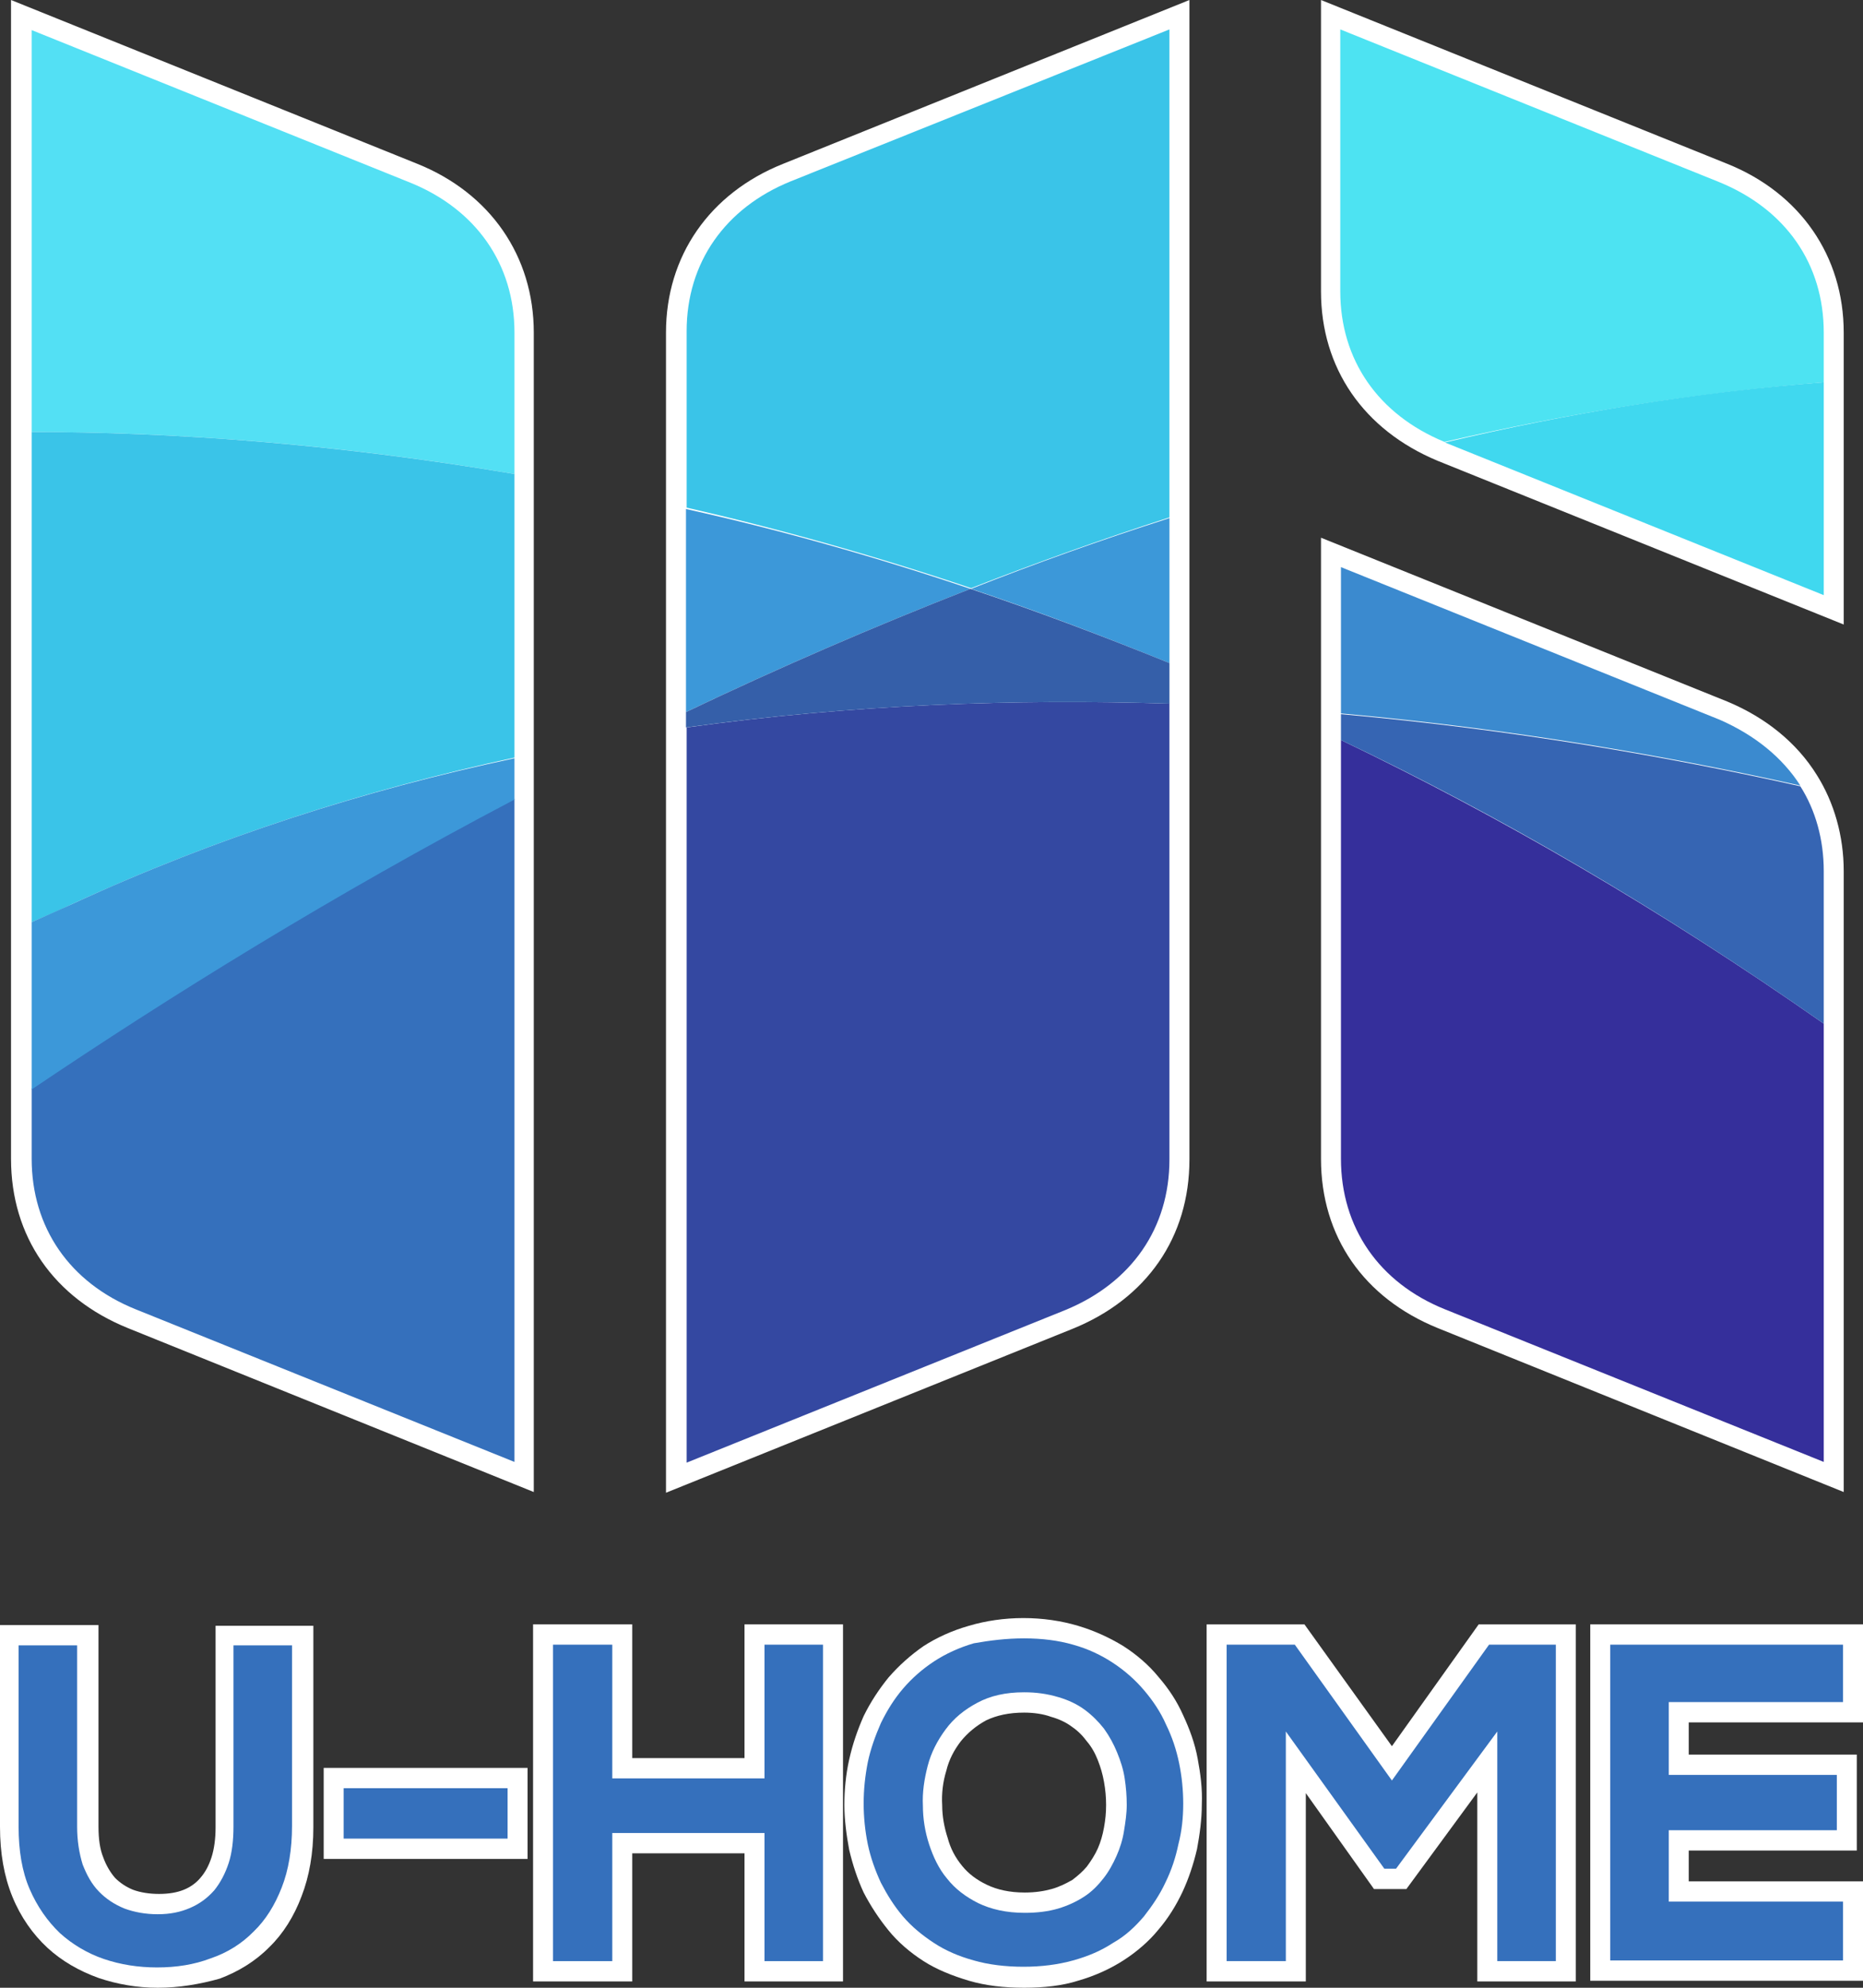
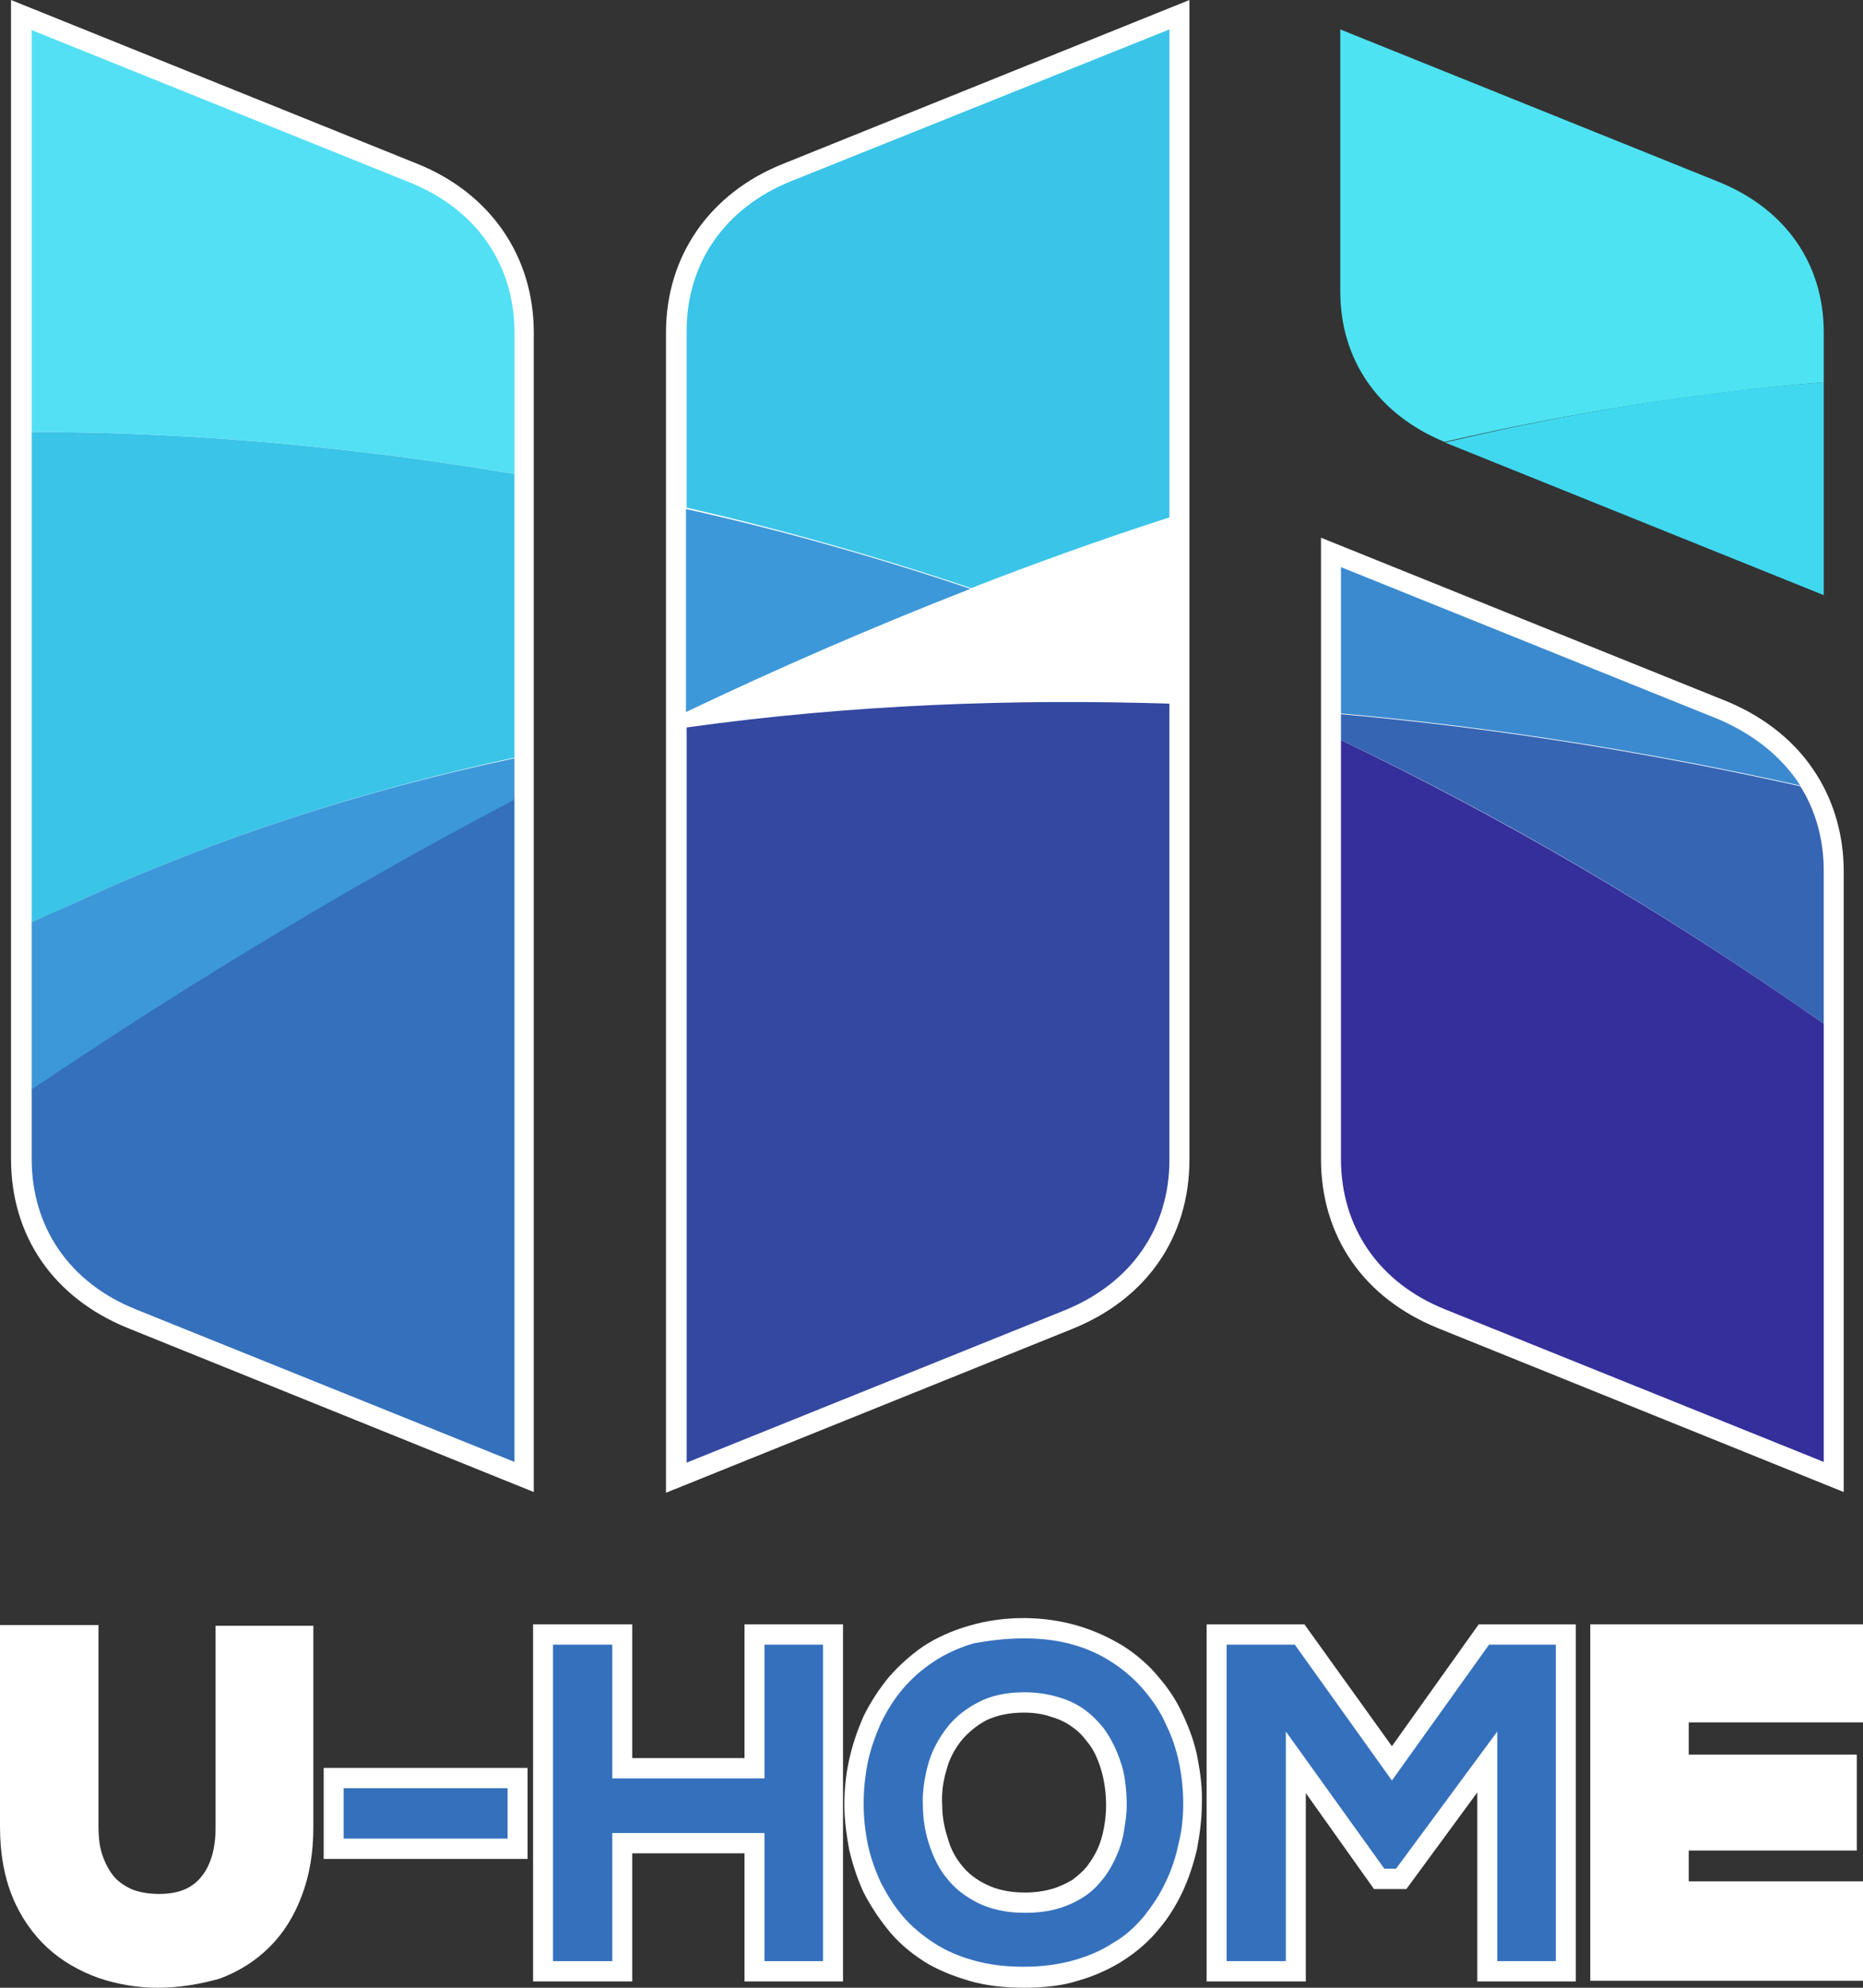
<svg xmlns="http://www.w3.org/2000/svg" width="60" height="64" viewBox="0 0 60 64" fill="none">
  <rect x="0" y="0" width="60" height="64" fill="#333333" stroke="none" />
  <g id="Component">
    <path id="Vector" d="M5.079 64C4.414 64 3.771 63.887 3.172 63.684C2.551 63.459 1.996 63.144 1.53 62.715C1.065 62.287 0.665 61.723 0.399 61.069C0.133 60.416 0 59.672 0 58.815V52.323H3.172V58.815C3.172 59.198 3.216 59.537 3.327 59.807C3.416 60.055 3.549 60.281 3.704 60.461C3.86 60.619 4.059 60.754 4.281 60.844C4.525 60.934 4.813 60.979 5.124 60.979C5.434 60.979 5.701 60.934 5.922 60.844C6.144 60.754 6.322 60.619 6.455 60.461C6.61 60.281 6.721 60.078 6.81 59.807C6.898 59.537 6.943 59.198 6.943 58.838V52.345H10.092V58.838C10.092 59.672 9.959 60.416 9.715 61.047C9.471 61.701 9.116 62.264 8.673 62.693C8.229 63.144 7.675 63.482 7.076 63.707C6.433 63.887 5.767 64 5.079 64Z" fill="white" />
    <path id="Vector_2" d="M16.991 56.921H10.425V59.852H16.991V56.921Z" fill="white" />
    <path id="Vector_3" d="M23.978 63.797V59.672H20.362V63.797H17.168V52.3H20.362V56.606H23.978V52.3H27.15V63.797H23.978Z" fill="white" />
    <path id="Vector_4" d="M32.983 64C32.34 64 31.741 63.932 31.209 63.775C30.677 63.617 30.166 63.414 29.745 63.143C29.323 62.873 28.924 62.535 28.614 62.151C28.303 61.768 28.037 61.362 27.815 60.934C27.616 60.506 27.46 60.032 27.349 59.559C27.261 59.086 27.194 58.59 27.194 58.116C27.194 57.643 27.238 57.147 27.349 56.651C27.46 56.155 27.616 55.704 27.815 55.253C28.037 54.802 28.303 54.397 28.614 54.013C28.946 53.63 29.323 53.292 29.745 52.999C30.166 52.728 30.654 52.503 31.209 52.345C31.741 52.187 32.34 52.097 32.961 52.097C33.582 52.097 34.181 52.187 34.714 52.345C35.246 52.503 35.734 52.728 36.178 52.999C36.599 53.269 36.998 53.608 37.309 53.991C37.641 54.374 37.908 54.78 38.107 55.231C38.307 55.659 38.484 56.132 38.573 56.628C38.662 57.102 38.728 57.598 38.706 58.094C38.706 58.567 38.64 59.063 38.551 59.536C38.44 60.01 38.285 60.483 38.085 60.911C37.885 61.34 37.619 61.768 37.309 62.129C36.998 62.512 36.599 62.85 36.178 63.121C35.756 63.391 35.268 63.617 34.714 63.775C34.225 63.932 33.627 64 32.983 64ZM32.983 55.141C32.495 55.141 32.096 55.231 31.763 55.389C31.431 55.569 31.165 55.794 30.943 56.065C30.721 56.358 30.566 56.651 30.477 57.012C30.366 57.372 30.322 57.755 30.344 58.116C30.344 58.477 30.41 58.838 30.521 59.176C30.61 59.514 30.765 59.807 30.987 60.077C31.187 60.325 31.453 60.528 31.786 60.686C32.118 60.844 32.518 60.934 33.005 60.934C33.338 60.934 33.627 60.889 33.871 60.821C34.115 60.754 34.336 60.641 34.536 60.528C34.714 60.393 34.869 60.258 35.002 60.1C35.135 59.92 35.268 59.717 35.357 59.514C35.446 59.311 35.512 59.086 35.556 58.838C35.601 58.59 35.623 58.364 35.623 58.116C35.623 57.868 35.601 57.62 35.556 57.372C35.512 57.124 35.446 56.899 35.357 56.673C35.268 56.448 35.157 56.245 35.002 56.065C34.869 55.884 34.714 55.727 34.514 55.591C34.336 55.456 34.092 55.343 33.848 55.276C33.604 55.186 33.294 55.141 32.983 55.141Z" fill="white" />
    <path id="Vector_5" d="M47.578 63.797V57.711L45.294 60.822H44.251L42.055 57.733V63.797H38.861V52.3H42.011L44.828 56.223L47.623 52.3H50.75V63.797H47.578Z" fill="white" />
    <path id="Vector_6" d="M51.216 63.775V52.3H60V55.456H54.388V56.493H59.8V59.582H54.388V60.574H60V63.775H51.216Z" fill="white" />
    <path id="Vector_7" d="M4.126 42.764C1.73 41.795 0.355 39.811 0.355 37.309V0L13.442 5.275C15.793 6.222 17.191 8.251 17.191 10.708V48.039L4.126 42.764Z" fill="white" />
    <path id="Vector_8" d="M46.314 42.764C43.919 41.795 42.544 39.811 42.544 37.309V17.313L55.63 22.588C56.873 23.107 57.871 23.918 58.514 24.955C59.068 25.834 59.379 26.916 59.379 28.044V48.039L46.314 42.764Z" fill="white" />
-     <path id="Vector_9" d="M46.292 14.833C43.919 13.841 42.544 11.858 42.544 9.378V0L55.63 5.275C57.981 6.222 59.379 8.251 59.379 10.708V20.108L46.292 14.833Z" fill="white" />
    <path id="Vector_10" d="M21.449 10.708C21.449 8.251 22.847 6.222 25.22 5.275L38.307 0V37.331C38.307 39.834 36.932 41.818 34.536 42.787L21.449 48.062V10.708Z" fill="white" />
-     <path id="Vector_11" d="M9.405 52.954V58.792C9.405 59.536 9.294 60.212 9.072 60.776C8.85 61.34 8.562 61.813 8.163 62.196C7.786 62.58 7.32 62.873 6.787 63.053C6.255 63.256 5.678 63.346 5.057 63.346C4.458 63.346 3.882 63.256 3.349 63.075C2.817 62.895 2.329 62.602 1.93 62.241C1.53 61.858 1.198 61.385 0.954 60.821C0.71 60.258 0.599 59.581 0.599 58.815V52.976H2.484V58.815C2.484 59.266 2.551 59.672 2.662 60.032C2.795 60.37 2.95 60.663 3.194 60.911C3.416 61.137 3.682 61.317 4.015 61.452C4.325 61.565 4.68 61.633 5.079 61.633C5.479 61.633 5.811 61.565 6.122 61.43C6.433 61.295 6.677 61.114 6.898 60.866C7.098 60.618 7.253 60.325 7.364 59.987C7.475 59.649 7.519 59.243 7.519 58.815V52.976H9.405V52.954Z" fill="#3570BC" />
    <path id="Vector_12" d="M16.348 57.575H11.068V59.198H16.348V57.575Z" fill="#3570BC" />
    <path id="Vector_13" d="M24.621 63.143V59.018H19.719V63.143H17.811V52.954H19.719V57.259H24.621V52.954H26.506V63.143H24.621Z" fill="#3570BC" />
    <path id="Vector_14" d="M32.983 52.751C33.56 52.751 34.092 52.819 34.558 52.954C35.046 53.089 35.468 53.292 35.845 53.54C36.222 53.788 36.555 54.081 36.843 54.419C37.131 54.757 37.375 55.118 37.553 55.524C37.752 55.93 37.885 56.335 37.974 56.764C38.063 57.192 38.107 57.643 38.107 58.071C38.107 58.522 38.063 58.95 37.952 59.379C37.863 59.807 37.73 60.213 37.531 60.618C37.353 61.002 37.109 61.362 36.843 61.701C36.555 62.039 36.244 62.332 35.845 62.557C35.468 62.805 35.046 62.986 34.558 63.121C34.07 63.256 33.538 63.324 32.961 63.324C32.385 63.324 31.83 63.256 31.364 63.121C30.876 62.986 30.455 62.805 30.078 62.557C29.701 62.309 29.368 62.039 29.079 61.701C28.791 61.362 28.569 61.002 28.37 60.618C28.192 60.235 28.037 59.807 27.948 59.379C27.86 58.95 27.815 58.499 27.815 58.071C27.815 57.62 27.86 57.192 27.948 56.741C28.037 56.313 28.192 55.885 28.37 55.479C28.569 55.073 28.791 54.712 29.079 54.374C29.368 54.036 29.701 53.743 30.078 53.495C30.455 53.247 30.898 53.044 31.364 52.909C31.874 52.819 32.407 52.751 32.983 52.751ZM32.983 54.487C32.385 54.487 31.896 54.599 31.475 54.825C31.054 55.05 30.721 55.321 30.455 55.682C30.189 56.042 29.989 56.425 29.878 56.854C29.767 57.282 29.701 57.711 29.723 58.139C29.723 58.545 29.789 58.973 29.922 59.379C30.055 59.784 30.233 60.168 30.499 60.483C30.765 60.821 31.098 61.069 31.497 61.272C31.919 61.475 32.407 61.588 33.006 61.588C33.405 61.588 33.76 61.543 34.07 61.453C34.381 61.362 34.669 61.227 34.913 61.069C35.157 60.912 35.357 60.709 35.534 60.483C35.712 60.258 35.845 60.01 35.956 59.762C36.067 59.514 36.155 59.243 36.2 58.95C36.244 58.68 36.288 58.387 36.288 58.116C36.288 57.823 36.266 57.553 36.222 57.26C36.178 56.967 36.089 56.696 35.978 56.425C35.867 56.155 35.734 55.907 35.556 55.659C35.379 55.434 35.179 55.231 34.935 55.05C34.691 54.87 34.403 54.735 34.093 54.645C33.715 54.532 33.361 54.487 32.983 54.487Z" fill="#3570BC" />
    <path id="Vector_15" d="M48.222 55.749L44.961 60.167H44.584L41.412 55.749V63.143H39.505V52.954H41.701L44.828 57.327L47.956 52.954H50.107V63.143H48.222V55.749Z" fill="#3570BC" />
-     <path id="Vector_16" d="M59.357 63.121H51.859V52.954H59.357V54.802H53.745V57.147H59.157V58.928H53.745V61.227H59.357V63.121Z" fill="#3570BC" />
    <path id="Vector_17" d="M16.569 10.708V15.262C10.736 14.27 5.479 13.909 1.02 13.909V0.969L13.22 5.884C15.327 6.74 16.569 8.499 16.569 10.708Z" fill="#53E0F4" />
    <path id="Vector_18" d="M16.569 25.722V47.07L4.37 42.156C2.24 41.299 1.02 39.518 1.02 37.309V35.054C5.434 32.079 10.691 28.81 16.569 25.722Z" fill="#3570BC" />
    <path id="Vector_19" d="M58.736 32.958V47.07L46.536 42.156C44.407 41.299 43.187 39.518 43.187 37.309V23.828C48.266 26.263 53.457 29.261 58.736 32.958Z" fill="#352F9B" />
    <path id="Vector_20" d="M58.736 10.708V12.309C54.61 12.647 50.529 13.3 46.536 14.225H46.514C44.385 13.345 43.165 11.587 43.165 9.378V0.947L55.364 5.861C57.516 6.74 58.736 8.499 58.736 10.708Z" fill="#4DE3F2" />
    <path id="Vector_21" d="M37.663 22.656V37.331C37.663 39.541 36.444 41.299 34.314 42.178L22.114 47.093V23.422C27.438 22.678 32.695 22.498 37.663 22.656Z" fill="#3448A1" />
    <path id="Vector_22" d="M37.663 0.947V16.659C35.49 17.358 33.36 18.125 31.275 18.936C28.126 17.877 25.065 17.02 22.114 16.344V10.663C22.114 8.454 23.357 6.695 25.464 5.839L37.663 0.947Z" fill="#3AC4E8" />
    <path id="Vector_23" d="M58.736 28.044V32.958C53.457 29.261 48.266 26.24 43.187 23.828V22.994C48.732 23.49 53.745 24.369 57.982 25.316C58.47 26.083 58.736 27.029 58.736 28.044Z" fill="#3665B3" />
    <path id="Vector_24" d="M31.253 18.959C28.081 20.198 25.02 21.529 22.093 22.926V16.389C25.043 17.042 28.104 17.899 31.253 18.959Z" fill="#3C98D9" />
    <path id="Vector_25" d="M16.569 15.262V24.392C11.778 25.429 6.965 26.962 2.285 29.126C1.863 29.329 1.442 29.509 1.02 29.689V13.909C5.456 13.909 10.713 14.27 16.569 15.262Z" fill="#3AC4E8" />
    <path id="Vector_26" d="M16.569 24.414V25.744C10.691 28.832 5.434 32.101 1.02 35.077V29.689C1.42 29.509 1.841 29.328 2.285 29.126C6.965 26.961 11.778 25.428 16.569 24.414Z" fill="#3C98D9" />
-     <path id="Vector_27" d="M37.664 16.682V21.349C35.49 20.469 33.36 19.658 31.275 18.959C33.338 18.147 35.468 17.381 37.664 16.682Z" fill="#3C98D9" />
    <path id="Vector_28" d="M58.736 12.309V19.162L46.536 14.247C50.529 13.3 54.61 12.624 58.736 12.309Z" fill="#40D8EF" />
    <path id="Vector_29" d="M57.982 25.293C53.745 24.346 48.732 23.467 43.187 22.971V18.26L55.386 23.174C56.518 23.67 57.405 24.392 57.982 25.293Z" fill="#3B8ACF" />
-     <path id="Vector_30" d="M37.664 21.349V22.656C32.695 22.498 27.438 22.679 22.093 23.422V22.927C25.02 21.529 28.081 20.199 31.253 18.959C33.338 19.658 35.49 20.469 37.664 21.349Z" fill="#355FA9" />
  </g>
</svg>